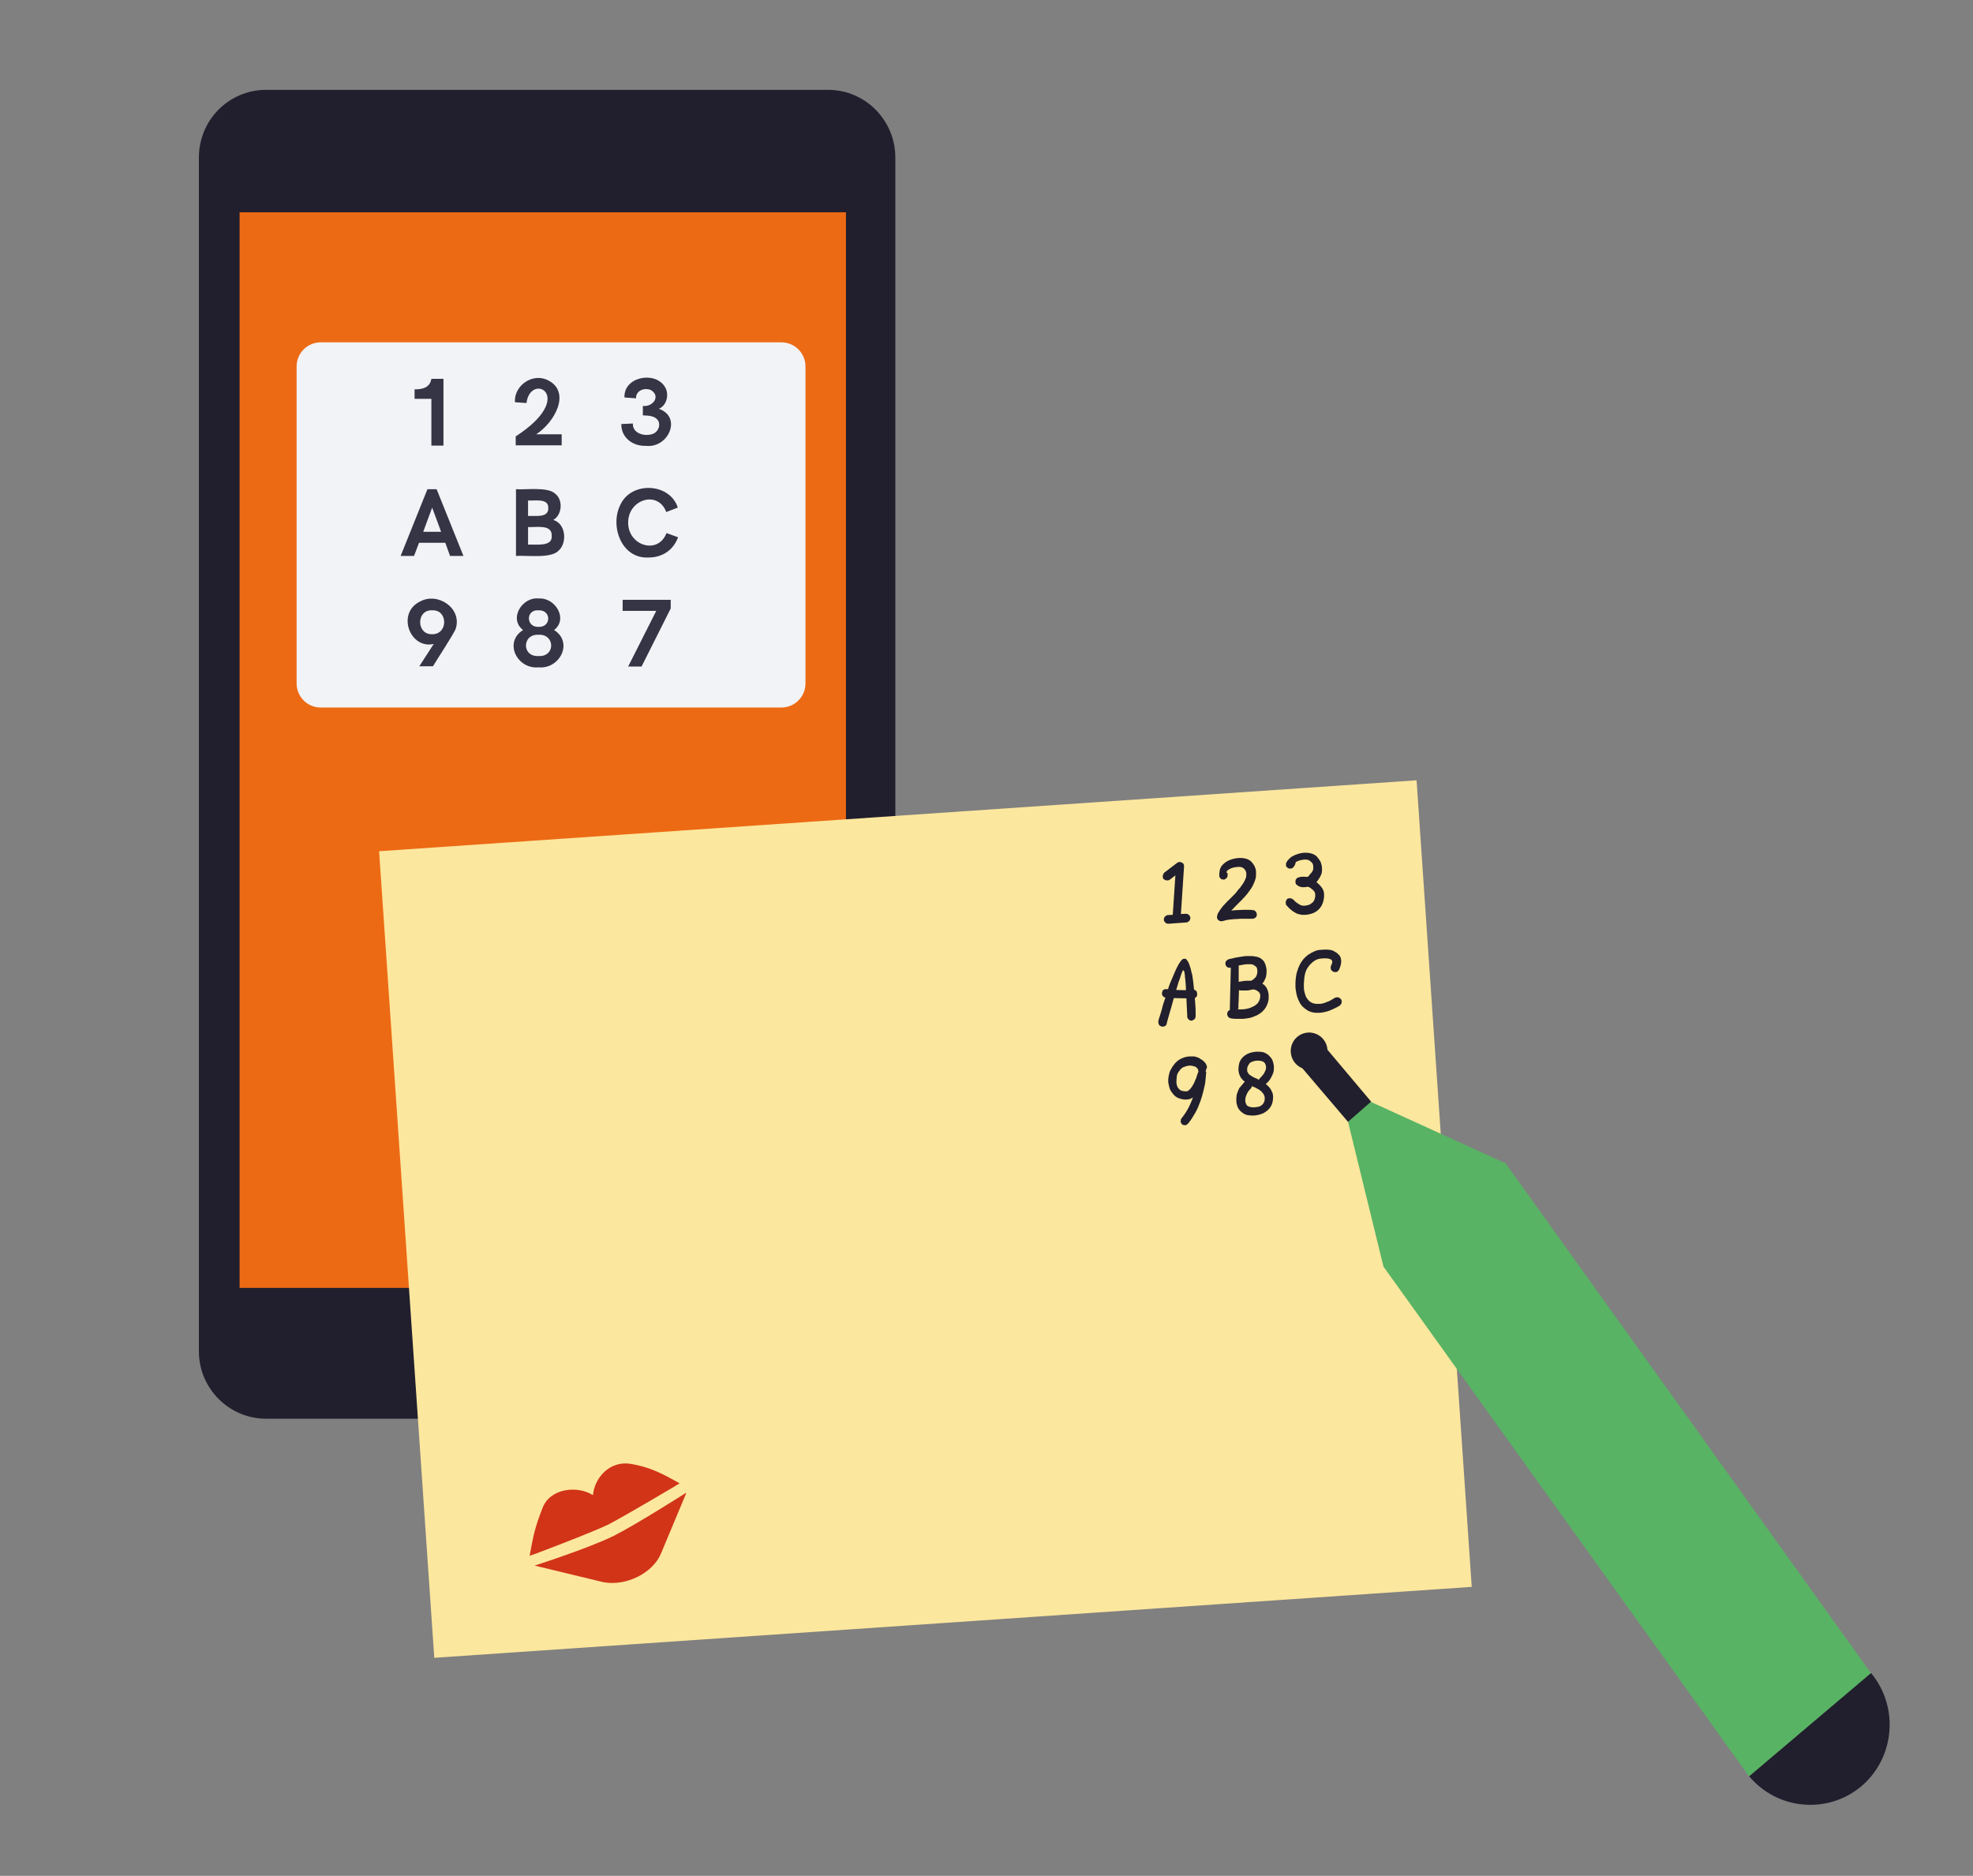
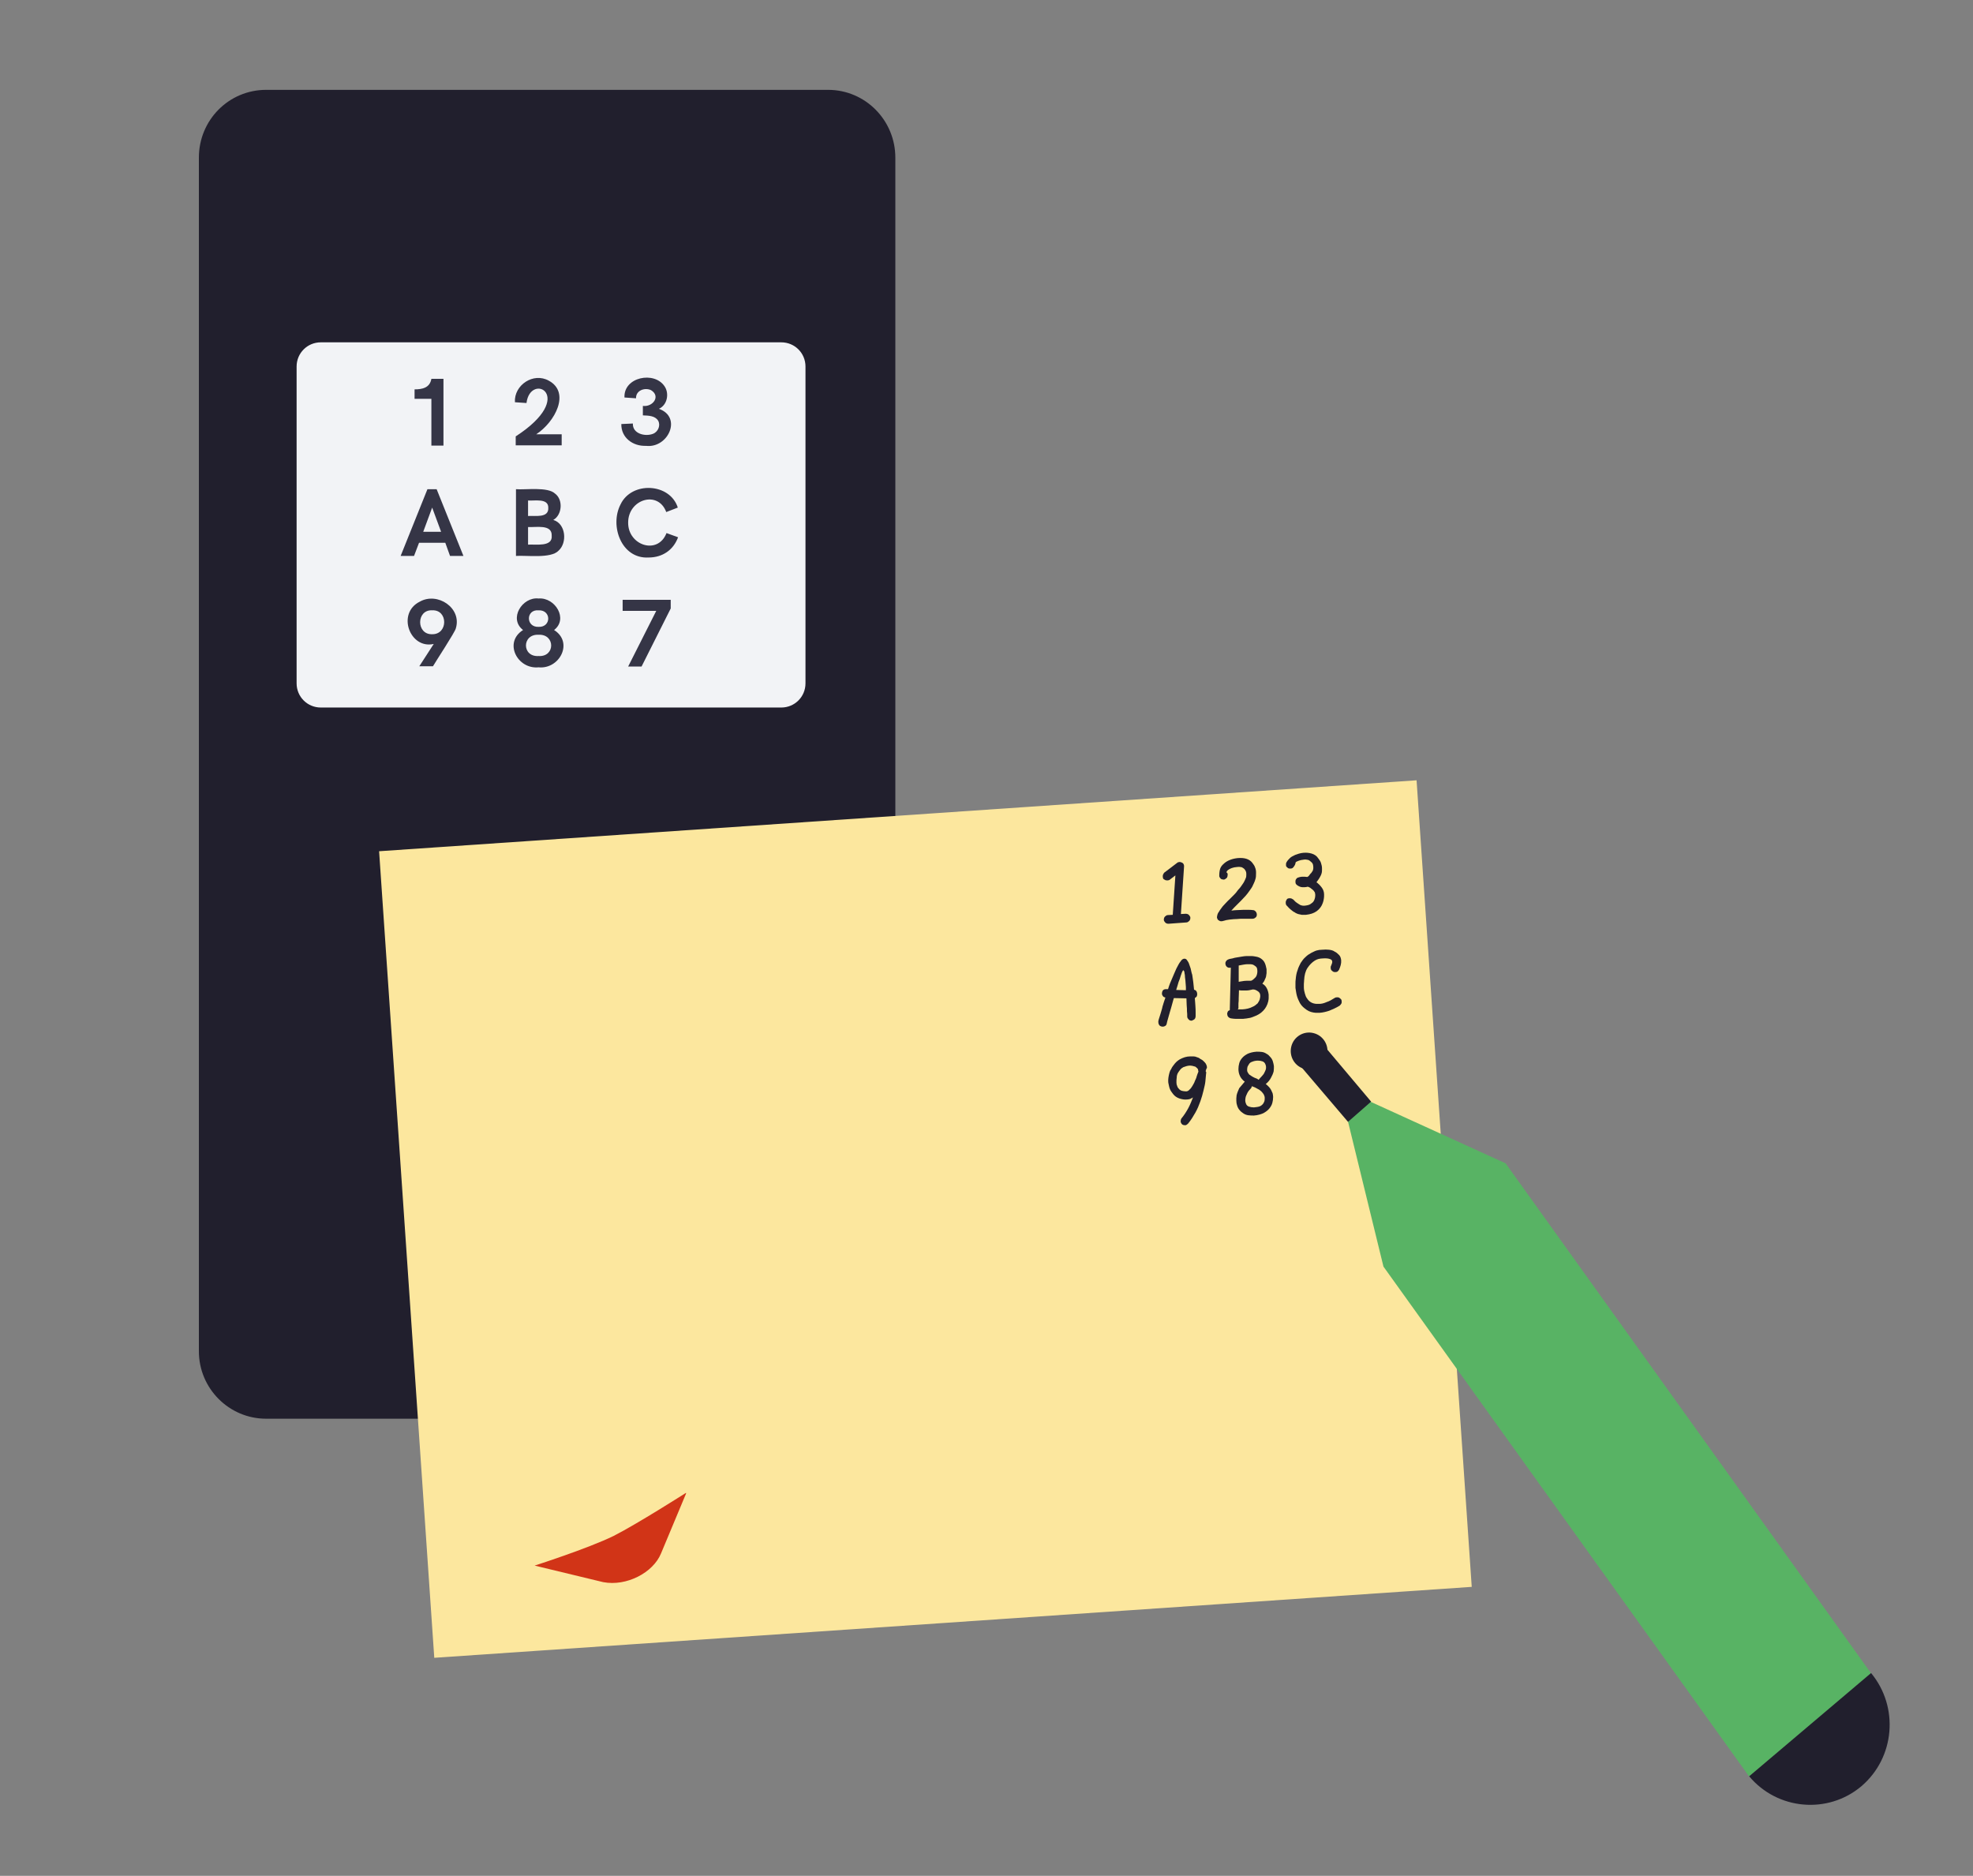
<svg xmlns="http://www.w3.org/2000/svg" xmlns:xlink="http://www.w3.org/1999/xlink" version="1.1" id="Laag_1" x="0px" y="0px" viewBox="0 0 751 714" style="enable-background:new 0 0 751 714;" xml:space="preserve">
  <rect x="0" y="0" width="751" height="714" fill="#808080" stroke="none" />
  <style type="text/css">
	.st0{fill-rule:evenodd;clip-rule:evenodd;fill:#211F2D;}
	.st1{fill-rule:evenodd;clip-rule:evenodd;fill:#ED6A14;}
	.st2{fill-rule:evenodd;clip-rule:evenodd;fill:#F2F3F6;}
	.st3{fill-rule:evenodd;clip-rule:evenodd;fill:#FCE79E;}
	.st4{fill-rule:evenodd;clip-rule:evenodd;fill:#58B364;}
	.st5{fill:#353546;}
	.st6{clip-path:url(#SVGID_00000008125958102241853660000012012012639574334363_);fill:#D13417;}
	.st7{clip-path:url(#SVGID_00000015332887536881412160000005491081760287872173_);fill:#D13417;}
</style>
  <path class="st0" d="M101.3,540h213.9c14.2,0,25.6-11.5,25.6-25.8V60c0-14.2-11.4-25.8-25.6-25.8H101.3c-14.2,0-25.6,11.5-25.6,25.8  v454.3C75.7,528.5,87.2,540,101.3,540z" />
-   <path class="st1" d="M91.2,490.2H322V80.8H91.2V490.2z" />
  <path class="st2" d="M122.1,269.3h175.3c5.1,0,9.2-4.1,9.2-9.2V139.5c0-5.1-4.1-9.2-9.2-9.2H122.1c-5.1,0-9.2,4.1-9.2,9.2v120.6  C112.9,265.2,117,269.3,122.1,269.3z" />
  <path class="st3" d="M560.2,604l-394.9,27l-21-307l394.9-27L560.2,604z" />
  <path class="st0" d="M444.8,351.6c-0.4,0-0.9-0.1-1.2-0.4c-0.3-0.3-0.6-0.7-0.6-1.1s0.1-0.9,0.4-1.2c0.3-0.3,0.7-0.6,1.1-0.6  l1.9-0.1l1-15l-2.1,1.6c-0.2,0.2-0.6,0.3-0.9,0.3c-0.2,0-0.6,0-0.8-0.1c-0.2-0.1-0.4-0.2-0.7-0.4c-0.2-0.2-0.3-0.6-0.3-0.9  c0-0.2,0-0.6,0.1-0.8c0.1-0.2,0.2-0.4,0.4-0.7l5-3.8c0.1-0.1,0.2-0.2,0.4-0.2c0.1,0,0.2-0.1,0.4-0.1c0.2,0,0.4,0,0.7,0.1  c0.2,0.1,0.4,0.2,0.6,0.3c0.2,0.2,0.3,0.3,0.4,0.6c0.1,0.2,0.1,0.4,0.1,0.7l-1.2,18.1l1.8-0.1c0.4,0,0.9,0.1,1.2,0.4  c0.3,0.3,0.6,0.7,0.6,1.1s-0.1,0.9-0.4,1.2c-0.3,0.3-0.7,0.6-1.1,0.6L444.8,351.6z" />
  <path class="st0" d="M467.3,332.9c0,0.4-0.1,0.9-0.3,1.2c-0.3,0.3-0.7,0.6-1.1,0.7c-0.4,0-0.9-0.1-1.2-0.3c-0.3-0.3-0.6-0.7-0.6-1.1  c0-1.1,0.1-2.1,0.4-2.9c0.3-0.8,0.9-1.4,1.6-2c1.2-1,3-1.7,5.1-1.9c1.3-0.1,2.4,0,3.3,0.3c0.9,0.3,1.6,0.8,2.1,1.4  c0.4,0.6,0.9,1.1,1.1,1.8c0.3,0.7,0.4,1.3,0.4,2.1c0,0.9,0,1.8-0.3,2.6c-0.2,0.8-0.7,1.7-1.1,2.6c-0.3,0.6-0.8,1.2-1.2,1.8  c-0.4,0.6-0.9,1.2-1.4,1.8s-1.1,1.1-1.6,1.7c-0.6,0.6-1.1,1.1-1.6,1.6s-0.8,0.8-1.2,1.2c-0.3,0.3-0.7,0.8-1,1.1  c0.8-0.1,1.6-0.2,2.2-0.2c0.9,0,1.7-0.1,2.3-0.1c0.8,0,1.3,0,1.9,0c0.7,0,1.2,0,1.8,0.1c0.4,0,0.8,0.2,1.1,0.6  c0.3,0.3,0.4,0.8,0.4,1.2s-0.2,0.9-0.6,1.1c-0.3,0.3-0.7,0.4-1.2,0.4s-1.1,0-1.7,0c-0.4,0-1.1,0-1.8,0c-0.7,0-1.4,0-2.2,0.1  c-0.9,0-1.8,0.1-2.8,0.2c-0.9,0.1-1.9,0.3-2.8,0.6c-0.3,0.1-0.6,0-0.9,0c-0.2-0.1-0.4-0.2-0.7-0.4c-0.2-0.2-0.3-0.4-0.4-0.7  c-0.1-0.2-0.1-0.6,0-0.9c0.1-0.6,0.3-1.1,0.7-1.6c0.3-0.6,0.7-1,1.1-1.6s0.9-1,1.4-1.6s1.1-1.1,1.7-1.7c0.4-0.4,0.9-0.9,1.3-1.3  c0.4-0.4,1-1,1.4-1.6c0.4-0.6,1-1.1,1.4-1.7c0.4-0.6,0.8-1.1,1.1-1.6c0.3-0.6,0.6-1.1,0.8-1.7c0.2-0.4,0.2-1,0.2-1.6  c0-0.8-0.3-1.3-0.8-1.9c-0.2-0.2-0.6-0.4-0.9-0.6c-0.4-0.1-1-0.2-1.8-0.1c-1.6,0.1-2.7,0.6-3.4,1.1c-0.3,0.2-0.6,0.6-0.7,0.9  C467.3,332.3,467.3,332.6,467.3,332.9z" />
  <path class="st0" d="M492.6,329.7c-0.1,0.2-0.3,0.4-0.6,0.7c-0.2,0.1-0.4,0.2-0.8,0.2c-0.2,0-0.6,0-0.8-0.1  c-0.2-0.1-0.4-0.3-0.7-0.6c-0.2-0.2-0.2-0.4-0.2-0.8c0-0.3,0-0.6,0.2-0.9c0.3-0.6,0.8-1.1,1.3-1.6c0.4-0.4,1.1-0.8,2-1.2  c0.8-0.3,1.9-0.7,3.1-0.8c1.1-0.1,2.2,0,3.2,0.3c1,0.3,1.9,0.9,2.4,1.7c0.4,0.6,0.9,1.1,1.1,1.8c0.2,0.7,0.4,1.3,0.4,2  c0,0.3,0,0.7,0,1c0,0.8-0.3,1.6-0.7,2.3c-0.4,0.8-0.9,1.4-1.4,2.1c0.8,0.6,1.4,1.2,2,2s0.9,1.7,0.9,2.7c0,0.6,0,1.1-0.1,1.6  c-0.1,0.6-0.2,1.1-0.4,1.6c-0.4,1.2-1.2,2.3-2.3,3.1c-1.1,0.8-2.4,1.2-4.1,1.4c-0.6,0-1.1,0-1.6,0c-0.4-0.1-1-0.2-1.4-0.3  c-0.4-0.2-0.9-0.3-1.2-0.6c-0.4-0.2-0.8-0.4-1.1-0.7c-0.8-0.6-1.4-1.2-2.1-2c-0.2-0.2-0.3-0.6-0.3-0.9c0-0.2,0-0.6,0.1-0.8  c0.1-0.2,0.2-0.4,0.4-0.7c0.2-0.2,0.6-0.3,0.9-0.3c0.2,0,0.6,0,0.8,0.1c0.2,0.1,0.4,0.2,0.7,0.4c0.4,0.4,0.8,0.9,1.3,1.2  c0.4,0.3,0.9,0.6,1.4,0.9c0.6,0.2,1.1,0.3,1.8,0.2c0.9-0.1,1.8-0.3,2.3-0.8c0.7-0.4,1.1-1,1.3-1.7c0.1-0.3,0.2-0.7,0.2-0.9  c0-0.3,0.1-0.7,0-1c0-0.3-0.1-0.7-0.3-0.9c-0.2-0.3-0.4-0.6-0.7-0.8c-0.2-0.2-0.6-0.4-0.9-0.7c-0.3-0.2-0.7-0.3-0.9-0.4  c-0.4,0.1-0.8,0.2-1.3,0.2c-0.1,0-0.2,0-0.3,0s-0.2,0-0.3,0c-0.7,0-1.2-0.2-1.9-0.6c-0.2-0.1-0.4-0.3-0.7-0.6  c-0.1-0.2-0.2-0.4-0.2-0.8c0-0.3,0-0.7,0.2-1c0.2-0.3,0.4-0.6,0.9-0.7c0.2-0.1,0.4-0.1,0.7-0.2c0.2,0,0.4-0.1,0.8-0.1  c0.7,0,1.3,0,1.9,0.1c0.2-0.1,0.6-0.3,0.8-0.7c0.2-0.2,0.4-0.6,0.7-0.8c0.2-0.3,0.4-0.6,0.6-0.9c0.1-0.3,0.2-0.7,0.2-0.9  c0-0.4,0-0.9-0.1-1.3c-0.1-0.4-0.3-0.8-0.7-1.1c-0.3-0.3-0.8-0.7-1.2-0.8c-0.6-0.1-1-0.2-1.6-0.1c-0.8,0.1-1.4,0.2-1.9,0.4  c-0.4,0.2-0.9,0.3-1.2,0.6C493,329.2,492.8,329.4,492.6,329.7z" />
  <path class="st0" d="M450.4,369.3c-0.1,0-0.2,0.2-0.4,0.6c-0.2,0.3-0.3,0.9-0.6,1.6c-0.2,0.7-0.4,1.4-0.8,2.3  c-0.2,0.9-0.6,1.9-0.9,3l3.7,0.1c0-0.2,0-0.3,0-0.6c0-0.2,0-0.3,0-0.6c-0.1-0.9-0.1-1.8-0.2-2.6s-0.2-1.4-0.2-2  c-0.1-0.6-0.2-1-0.2-1.3C450.5,369.4,450.5,369.3,450.4,369.3z M443.3,390.6c-0.4,0.2-0.8,0.2-1.2,0.1c-0.4-0.1-0.8-0.3-1-0.8  c-0.2-0.4-0.2-0.8-0.2-1.2c0.2-1,0.6-1.9,0.8-2.7c0.2-0.8,0.6-1.8,0.8-2.9c0.3-1.1,0.7-2.2,1.1-3.4c-0.4-0.1-0.7-0.2-1-0.6  c-0.2-0.3-0.4-0.7-0.3-1.1c0-0.4,0.2-0.9,0.4-1.1c0.3-0.3,0.7-0.4,1.1-0.4h0.8c0.4-1.4,1-2.9,1.6-4.2c0.6-1.3,1.1-2.7,1.6-3.7  c0.6-1.1,1-2,1.6-2.7c0.4-0.7,1-1,1.4-1c0.3,0,0.7,0.1,0.9,0.4c0.2,0.3,0.6,0.8,0.8,1.3c0.2,0.6,0.4,1.2,0.7,2  c0.2,0.8,0.3,1.6,0.6,2.4c0.1,0.9,0.3,1.8,0.4,2.8c0.1,1,0.2,1.9,0.3,2.9c0.3,0.1,0.7,0.2,0.9,0.6c0.2,0.3,0.3,0.7,0.3,1.1  c0,0.3-0.1,0.7-0.2,0.9c-0.2,0.2-0.4,0.4-0.7,0.6c0,0.6,0.1,1,0.1,1.4l0.1,1.4c0.1,1.1,0.1,2.1,0.1,2.9c0,0.8,0,1.1,0,1.1  c0,0.4-0.1,0.9-0.4,1.2c-0.3,0.3-0.7,0.4-1.1,0.6c-0.4,0-0.8-0.1-1.1-0.4c-0.3-0.3-0.6-0.7-0.6-1.1c0-0.8,0-1.4-0.1-2.1  c0-0.7,0-1.3-0.1-2.2c0-0.8-0.1-1.7-0.1-2.7l-4.8-0.1c-0.3,1.2-0.7,2.4-1,3.6c-0.3,1.2-0.7,2.2-0.9,3.1c-0.2,0.9-0.6,1.9-0.8,3  C444,390.1,443.8,390.4,443.3,390.6z" />
  <path class="st0" d="M471.5,373.7c0.3-0.1,0.8-0.1,1.2-0.2c0.6-0.1,1.1-0.2,1.8-0.2c0.2,0,0.6,0,0.8,0c0.3,0,0.6,0,0.9,0  c0.6-0.2,1.1-0.7,1.6-1.2s0.7-1.2,0.8-2.1c0-0.6,0-0.9-0.1-1.3c-0.1-0.4-0.3-0.7-0.6-0.9c-0.2-0.2-0.6-0.4-0.9-0.6  c-0.3-0.1-0.7-0.2-1.1-0.2c-0.3,0-0.8,0-1.2,0s-1,0.1-1.6,0.2s-1,0.2-1.6,0.3L471.5,373.7z M471.2,384.2c0.6,0,1,0,1.6,0  c1.6-0.1,2.9-0.4,4-1c0.8-0.3,1.3-0.8,1.9-1.3c0.4-0.6,0.8-1.2,0.9-2c0.1-0.3,0.1-0.7,0.1-0.9c0-0.8-0.3-1.3-0.9-1.7  c-0.6-0.4-1.1-0.7-1.9-0.7c-0.4,0.1-1,0.2-1.4,0.3c-0.4,0.1-0.9,0.1-1.3,0.1c-0.7,0-1.2,0-1.7,0s-0.8-0.1-0.9-0.1  c0,1.2-0.1,2.2-0.1,3c0,0.8,0,1.4-0.1,2c0,0.6,0,0.9,0,1.2c0,0.3,0,0.6,0,0.7C471.2,384,471.2,384.1,471.2,384.2L471.2,384.2z   M468.5,368.3c-0.4,0.1-0.8,0.1-1.2-0.1c-0.4-0.2-0.7-0.6-0.8-1c-0.1-0.4-0.1-0.9,0.1-1.2c0.2-0.4,0.6-0.7,0.9-0.8  c0.4-0.2,1-0.3,1.6-0.4c0.6-0.2,1.1-0.3,1.8-0.4c0.6-0.1,1.2-0.2,1.8-0.3c0.7-0.1,1.2-0.2,1.8-0.2c0.3,0,0.7,0,0.9,0  c0.3,0,0.6,0,0.9,0c0.8,0,1.6,0.2,2.2,0.3c0.7,0.2,1.2,0.4,1.8,0.9s0.9,0.9,1.2,1.6s0.4,1.3,0.6,2.2c0,0.2,0,0.4,0,0.7  c0,0.2,0,0.4,0,0.8c-0.1,0.9-0.2,1.7-0.6,2.3c-0.2,0.7-0.6,1.2-1,1.7c0.7,0.4,1.2,0.9,1.6,1.6c0.4,0.7,0.7,1.6,0.8,2.6  c0,0.2,0,0.4,0,0.7c0,0.2,0,0.4,0,0.7c-0.1,1.6-0.7,2.9-1.4,3.9c-0.8,1.1-1.9,2-3.2,2.6c-0.8,0.3-1.6,0.7-2.4,0.9  c-0.9,0.2-1.8,0.3-2.8,0.4c-0.4,0-0.9,0-1.3,0c-0.4,0-0.9,0-1.3,0c-0.7,0-1.3-0.1-2-0.2c-0.4-0.1-0.8-0.3-1.1-0.7  c-0.2-0.3-0.3-0.8-0.3-1.2c0.1-0.3,0.2-0.6,0.3-0.8c0.2-0.2,0.4-0.3,0.7-0.4L468.5,368.3z" />
  <path class="st0" d="M509.7,369.1c-0.1,0.2-0.3,0.4-0.6,0.7c-0.2,0.1-0.4,0.2-0.8,0.2c-0.3,0-0.6,0-0.9-0.2  c-0.2-0.1-0.4-0.3-0.7-0.6c-0.1-0.2-0.2-0.6-0.2-0.8c0-0.3,0-0.6,0.2-0.9c0.1-0.2,0.2-0.6,0.3-0.8c0.1-0.2,0.1-0.4,0.1-0.7  c0-0.3-0.2-0.7-0.7-0.9c-0.7-0.3-1.7-0.4-2.9-0.3c-0.6,0-1,0.1-1.6,0.2c-0.4,0.1-0.9,0.3-1.4,0.6c-1.1,0.7-2,1.6-2.8,2.8  c-0.8,1.2-1.2,2.8-1.3,4.7c0,0.6-0.1,1-0.1,1.4s0,0.9,0,1.3c0,0.9,0.2,1.7,0.4,2.4c0.2,0.7,0.4,1.3,0.8,1.8c0.8,1.3,2,2,3.6,2.1  c0.3,0,0.7,0,1,0c0.9,0,1.8-0.2,2.9-0.7c1-0.3,2-0.9,3.1-1.6c0.2-0.1,0.4-0.2,0.8-0.2s0.6,0,0.9,0.2c0.2,0.1,0.4,0.3,0.7,0.6  c0.1,0.2,0.2,0.4,0.2,0.8s0,0.6-0.2,0.9c-0.1,0.2-0.3,0.4-0.6,0.7c-1.3,0.8-2.7,1.4-3.9,1.9c-1.2,0.4-2.4,0.7-3.7,0.8  c-0.2,0-0.4,0-0.8,0c-0.2,0-0.4,0-0.7,0c-1.2-0.1-2.4-0.4-3.4-1.1c-1-0.7-1.9-1.4-2.6-2.6c-0.4-0.8-0.8-1.6-1.1-2.6  c-0.3-1-0.4-2-0.6-3.2c0-0.4,0-1,0-1.6s0-1.1,0.1-1.7c0.1-1.2,0.3-2.4,0.7-3.4c0.3-1.1,0.8-2,1.2-2.8c0.6-0.9,1.1-1.6,1.8-2.2  c0.7-0.7,1.3-1.1,2.2-1.6c0.7-0.3,1.3-0.7,2-0.9c0.7-0.2,1.4-0.3,2.1-0.3c1-0.1,1.9-0.1,2.7,0s1.6,0.3,2.1,0.7  c0.7,0.3,1.2,0.8,1.7,1.3s0.7,1.2,0.8,2C510.6,366.8,510.2,367.9,509.7,369.1z" />
  <path class="st0" d="M456.1,407.6c0-0.3-0.1-0.7-0.3-0.9c-0.2-0.2-0.4-0.4-0.8-0.7c-0.3-0.1-0.7-0.2-1.1-0.3  c-0.4-0.1-0.8-0.1-1.1-0.1c-0.4,0-0.8,0.1-1.2,0.2c-0.4,0.1-0.8,0.3-1.2,0.4c-0.4,0.2-0.9,0.6-1.2,1c-0.3,0.4-0.7,0.9-0.9,1.3  c-0.2,0.4-0.4,1-0.4,1.7c-0.1,0.6-0.1,1.1-0.1,1.8c0,0.6,0.1,1,0.3,1.4c0.1,0.4,0.3,0.7,0.6,1c0.3,0.4,0.8,0.7,1.2,0.8  s1,0.2,1.6,0.2c0.4,0,0.9-0.2,1.3-0.7c0.4-0.3,0.8-0.9,1.1-1.4c0.3-0.6,0.7-1.1,0.9-1.8c0.3-0.7,0.6-1.2,0.7-1.8  c0.2-0.6,0.4-1.2,0.7-1.9C456,407.7,456.1,407.6,456.1,407.6z M459.1,407.1c0,0.2-0.1,0.3-0.2,0.6c0.2,0.2,0.3,0.6,0.2,0.8  c-0.1,1.2-0.2,2.2-0.3,3.2c-0.1,1-0.4,2.1-0.7,3.4c-0.3,1.3-0.7,2.7-1.2,4.1s-1.1,2.9-1.9,4.3c-0.8,1.4-1.7,2.9-2.8,4.2  c-0.3,0.3-0.7,0.6-1.1,0.6s-0.8-0.1-1.1-0.3c-0.3-0.3-0.6-0.7-0.6-1.2c0-0.4,0.1-0.8,0.3-1.1c1-1.2,1.9-2.6,2.6-3.9  c0.7-1.3,1.3-2.8,1.8-4.1c-0.3,0.2-0.7,0.4-1.1,0.6c-0.4,0.1-0.8,0.2-1.2,0.2c-1,0.1-2-0.1-2.9-0.4s-1.8-0.9-2.4-1.7  c-0.4-0.6-0.9-1.1-1.2-1.9c-0.3-0.7-0.4-1.6-0.6-2.4c-0.1-0.9,0-1.9,0.2-2.8c0.2-0.9,0.4-1.8,0.9-2.4c0.3-0.8,0.9-1.4,1.4-2.1  c0.6-0.7,1.1-1.1,1.9-1.6c0.6-0.3,1.2-0.6,1.9-0.8c0.7-0.2,1.3-0.3,2-0.3c0.4,0,0.9,0,1.3,0c0.4,0,0.9,0.1,1.3,0.3  c0.4,0.1,0.9,0.3,1.2,0.6c0.3,0.2,0.8,0.4,1.1,0.7c0.4,0.3,0.8,0.8,1.1,1.2c0.2,0.4,0.4,0.9,0.4,1.3c0,0.1,0,0.2,0,0.3  C459.1,406.9,459.1,407,459.1,407.1z" />
  <path class="st0" d="M478.5,410.6c0.1,0.1,0.2,0.1,0.3,0.2s0.2,0.1,0.3,0.2c0.1-0.1,0.2-0.3,0.3-0.4c0.7-0.7,1.1-1.2,1.6-1.8  c0.3-0.6,0.6-1.1,0.8-1.7c0.1-0.3,0.1-0.7,0.1-1s-0.1-0.7-0.2-0.9c-0.2-0.6-0.6-1-1.1-1.2c-0.6-0.2-1.1-0.3-1.8-0.3  c-0.9,0-1.6,0.2-2.1,0.4c-0.6,0.2-0.9,0.4-1.2,0.8c-0.2,0.3-0.4,0.7-0.6,1c-0.1,0.3-0.2,0.8-0.2,1.2c0,0.3,0,0.7,0.2,1  c0.2,0.3,0.3,0.6,0.6,0.9C476.1,409.4,477,410.1,478.5,410.6z M476.6,413.4c-0.1,0.2-0.2,0.4-0.4,0.8c-0.6,0.6-1.1,1.2-1.4,1.8  c-0.3,0.7-0.6,1.2-0.7,1.8c-0.1,0.4-0.1,0.9-0.1,1.2c0,0.3,0.1,0.6,0.2,0.9c0.2,0.7,0.6,1.1,1.2,1.3c0.6,0.2,1.2,0.3,1.9,0.3  c0.9-0.1,1.7-0.2,2.2-0.4s1-0.6,1.2-0.9c0.3-0.3,0.4-0.7,0.6-1.1c0.1-0.4,0.1-0.9,0.1-1.3c0-0.4-0.2-0.9-0.4-1.3  c-0.2-0.3-0.6-0.8-0.9-1.1c-0.4-0.3-0.8-0.7-1.3-0.9c-0.4-0.2-1-0.6-1.6-0.8c-0.1,0-0.2-0.1-0.3-0.1  C476.7,413.5,476.7,413.4,476.6,413.4z M473.8,411.7c-0.1-0.1-0.2-0.2-0.4-0.3c-0.1-0.1-0.2-0.2-0.4-0.4c-1.1-1.1-1.6-2.6-1.6-4.1  c0-0.8,0.1-1.4,0.3-2.2c0.2-0.8,0.6-1.4,1.1-2c0.6-0.7,1.2-1.1,2.1-1.6c0.9-0.4,2-0.7,3.4-0.8c0.7,0,1.3,0,2,0.1  c0.7,0.1,1.2,0.3,1.8,0.7c0.6,0.3,1,0.7,1.4,1.2c0.4,0.4,0.8,1,1,1.7c0.2,0.6,0.3,1.2,0.4,1.8c0,0.7,0,1.3-0.1,2  c-0.2,0.8-0.6,1.7-1,2.4c-0.4,0.8-1.1,1.7-2,2.4c0.4,0.3,0.8,0.7,1.1,1c0.3,0.3,0.7,0.8,0.9,1.2c0.2,0.4,0.4,0.9,0.6,1.3  c0.1,0.4,0.2,1,0.2,1.4c0,0.8-0.1,1.6-0.3,2.3c-0.2,0.8-0.7,1.6-1.2,2.2c-0.6,0.7-1.3,1.2-2.2,1.7c-0.9,0.4-2.1,0.8-3.6,0.9  c-0.7,0-1.4,0-2.1-0.1c-0.7-0.1-1.3-0.3-1.9-0.7s-1.1-0.8-1.4-1.2c-0.4-0.4-0.8-1.1-1-1.8c-0.2-0.6-0.3-1.1-0.3-1.8c0-0.3,0-0.7,0-1  c0-0.3,0.1-0.7,0.1-1.1c0.2-0.9,0.6-1.8,1-2.7C472.4,413.4,473.1,412.5,473.8,411.7z" />
  <path class="st4" d="M665.8,676.2l46.4-39.3L573.1,442.8l-51.3-23.4c-2.8-1.6-9.7,4.6-8.7,7.5l13.5,55.2L665.8,676.2z" />
  <path class="st0" d="M665.8,676.1c10.8,12.9,30,14.5,42.7,3.8c12.8-10.9,14.4-30.2,3.7-43.1" />
  <path class="st0" d="M502.7,396.5l19.2,22.8l-8.8,7.7l-19.5-22.9L502.7,396.5z" />
  <path class="st0" d="M496.7,406.9c-3.8-0.9-6.1-4.7-5.2-8.5c0.9-3.8,4.7-6.1,8.4-5.2c3.8,0.9,6.1,4.7,5.2,8.5  C504.2,405.4,500.5,407.7,496.7,406.9z" />
  <g>
    <path class="st5" d="M164.2,169.6h4.6v-25.4h-4.6c-0.6,3.4-3.4,4-6.4,4v3.6h6.4V169.6z" />
    <path class="st5" d="M196.3,166.1v3.4h17.5v-4.2h-9.7c7.2-4.7,13.1-15.9,4.8-20.4c-5.9-3.3-13.3,1.7-12.9,8.2l4.4,0.3   C201.9,141.4,220,150.7,196.3,166.1z" />
    <path class="st5" d="M248.6,165.1c-3,1.2-7.9,0-7.7-3.9l-4.4,0.2c-0.1,5.2,4.4,8.5,9.4,8.3c8.4,1,13.9-10.9,4.9-14.1   c3.2-1.4,4-5.8,2.2-8.5c-3.9-6-15.7-3.6-15.3,4.2l4.4,0.3c-0.1-3,3.3-4.2,5.7-3.1c3.8,2.3,0.7,6.5-3.1,6v3.6c2.1,0.1,4.6,0.1,5.8,2   C251.5,161.8,250.6,164.3,248.6,165.1z" />
    <path class="st5" d="M162.7,186.2l-10.2,25.4h5.1l1.9-5h10l1.8,5h5.1l-10.2-25.4H162.7z M161.1,202.4l3.4-9.2l3.4,9.2H161.1z" />
    <path class="st5" d="M210.6,197.9c3.4-1.9,3.8-7.7,0.7-10c-2.8-2.7-11.2-1.4-14.9-1.7v25.4c3.9-0.3,13.3,1.1,16.2-2   C216,206.6,215.4,199.3,210.6,197.9z M201,190.5c2.4,0.2,7.8-1,7.7,2.8c0.2,4-5.1,2.9-7.7,3.1V190.5z M201,207.3v-6.7   c2.9,0.2,9.2-1.2,9,3.3C210.4,208.3,203.9,207.1,201,207.3z" />
    <path class="st5" d="M239.1,198.9c0-8.9,11.4-12.4,14.5-4l4.4-1.7c-3-9.4-17.6-10.1-21.8-1.2c-4.2,8.1,0.3,20.8,10.7,20.2   c5.2,0,9.4-2.8,11.2-7.7l-4.4-1.6C250.4,211.4,239,207.6,239.1,198.9z" />
    <path class="st5" d="M159.8,229c-8.9,4.4-3.8,18.2,5.3,16.1l-5.5,8.5h5.2c0.9-1.6,8.4-13,8.7-14.4   C175.9,231.4,166.5,225.2,159.8,229z M164.5,241.4c-6.1,0.2-6.1-9.4,0-9.1C170.6,232,170.6,241.5,164.5,241.4z" />
    <path class="st5" d="M210.9,239.8c5.5-4.2,0.4-12.5-5.9-12c-6.2-0.7-11.5,7.7-5.9,12c-7.5,4.7-2.2,15,5.9,14.2   C213,254.8,218.4,244.5,210.9,239.8z M205,232.3c4.9-0.2,4.9,6.5,0,6.3C200.1,238.8,200.1,231.9,205,232.3z M205,249.7   c-6.4,0.4-6.4-8.4,0-8.1C211.4,241.3,211.4,250.1,205,249.7z" />
    <polygon class="st5" points="237,232.5 249.8,232.5 239.1,253.7 244.2,253.7 255.3,231.6 255.3,228.3 237,228.3  " />
  </g>
  <g>
    <g>
      <g>
        <defs>
-           <rect id="SVGID_1_" x="200.9" y="557.4" transform="matrix(0.998 -6.539467e-02 6.539467e-02 0.998 -37.435 16.372)" width="60.9" height="45.3" />
-         </defs>
+           </defs>
        <clipPath id="SVGID_00000117654405312236089670000003745402106824141976_">
          <use xlink:href="#SVGID_1_" style="overflow:visible;" />
        </clipPath>
        <path style="clip-path:url(#SVGID_00000117654405312236089670000003745402106824141976_);fill:#D13417;" d="M258.7,564.6     c-7.1-4-11.5-6.2-18.5-7.4c-8-1.4-13.9,5.2-14.5,11.9c-5.7-3.7-16.3-2.8-19.2,4.9c-2.8,7.2-3.4,9.9-4.9,18.2     c0,0.1,23.5-8.8,29.9-11.9C237.7,577.1,258.8,564.6,258.7,564.6" />
      </g>
    </g>
    <g>
      <g>
        <defs>
          <rect id="SVGID_00000150099724486887068460000014972109213870611088_" x="200.9" y="557.4" transform="matrix(0.998 -6.539467e-02 6.539467e-02 0.998 -37.435 16.372)" width="60.9" height="45.3" />
        </defs>
        <clipPath id="SVGID_00000106848414771418827820000001419053976936127410_">
          <use xlink:href="#SVGID_00000150099724486887068460000014972109213870611088_" style="overflow:visible;" />
        </clipPath>
        <path style="clip-path:url(#SVGID_00000106848414771418827820000001419053976936127410_);fill:#D13417;" d="M203.5,595.9     l26.1,6.3c8.9,1.7,19-3.6,22-10.9l9.7-23.2c0,0-19,12.1-27.7,16.5C223.8,589.4,203.5,595.9,203.5,595.9" />
      </g>
    </g>
  </g>
</svg>